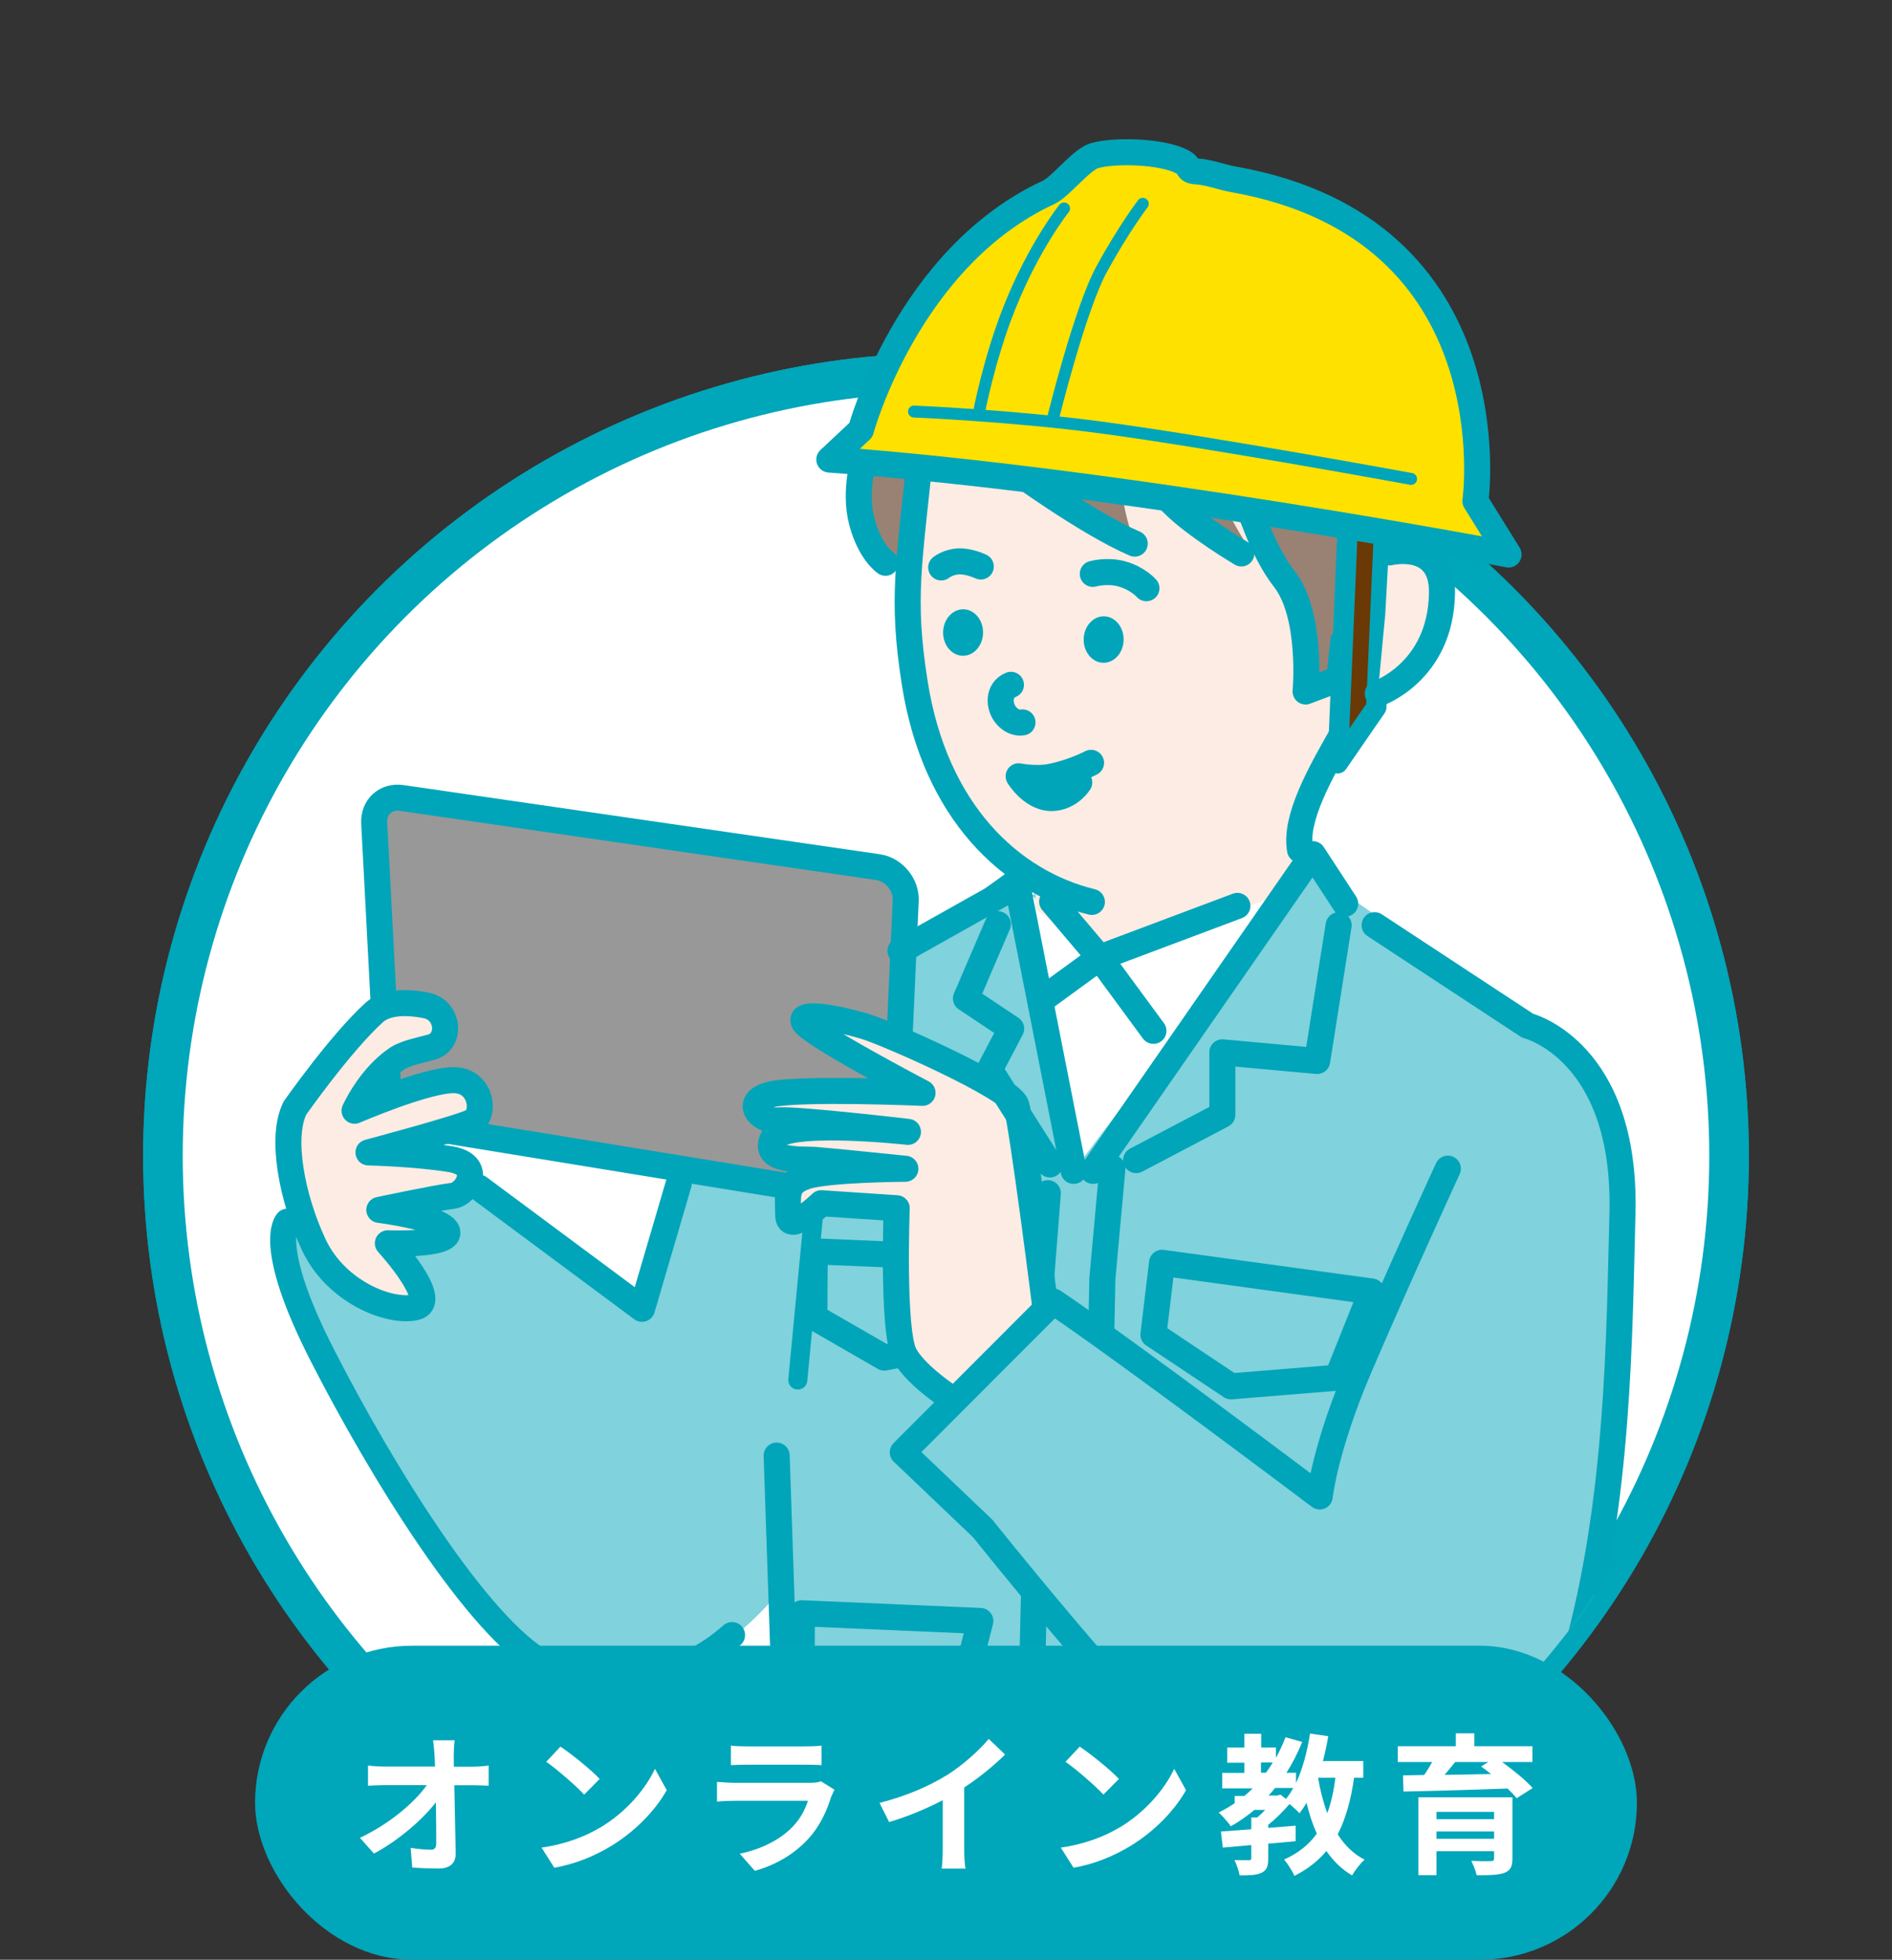
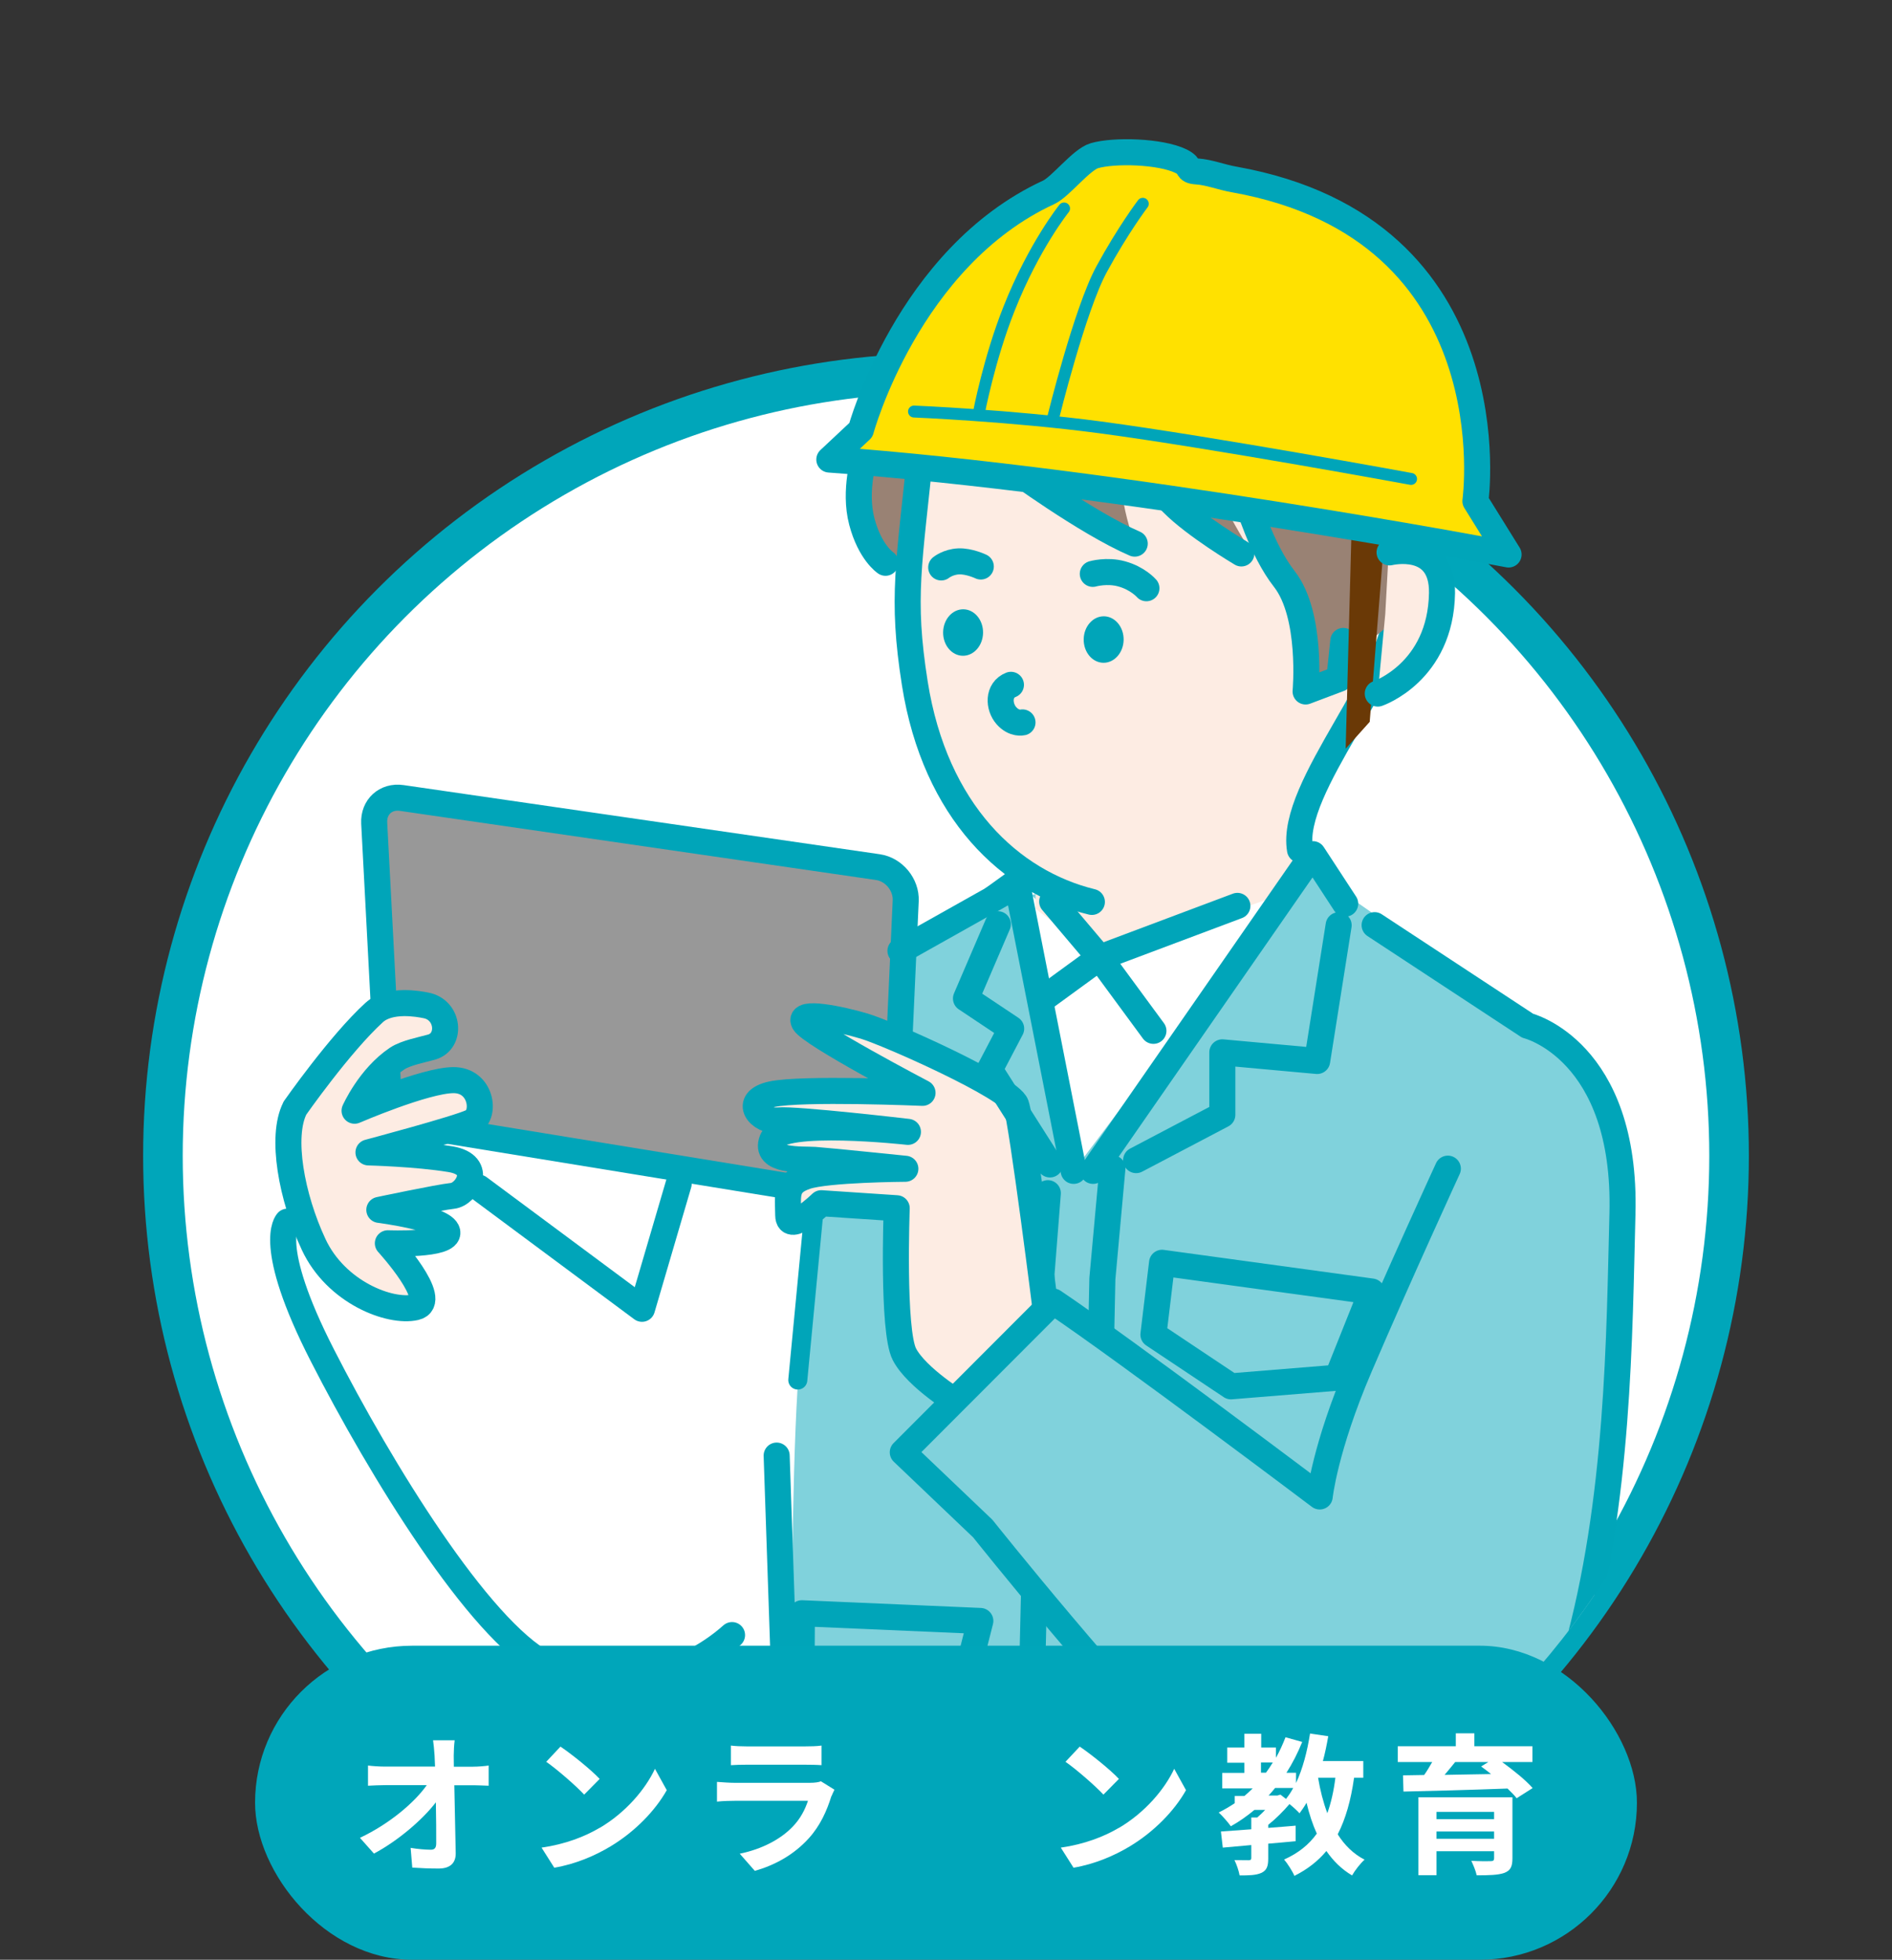
<svg xmlns="http://www.w3.org/2000/svg" id="_レイヤー_2" viewBox="0 0 162 167.81">
  <rect x="0" y="0" width="162" height="167.81" fill="#333333" stroke="none" />
  <defs>
    <style>.cls-1,.cls-2,.cls-3,.cls-4,.cls-5,.cls-6,.cls-7,.cls-8,.cls-9,.cls-10,.cls-11{fill:none;}.cls-12{fill:#998274;}.cls-13,.cls-2,.cls-3,.cls-4,.cls-5,.cls-6,.cls-7,.cls-9,.cls-14,.cls-11{stroke:#00a5b9;}.cls-13,.cls-2,.cls-3,.cls-10,.cls-14,.cls-11{stroke-width:2.23px;}.cls-13,.cls-2,.cls-4,.cls-5,.cls-6,.cls-7,.cls-10,.cls-14,.cls-11{stroke-linejoin:round;}.cls-13,.cls-2,.cls-4,.cls-5,.cls-6,.cls-10,.cls-14{stroke-linecap:round;}.cls-13,.cls-15,.cls-16{fill:#fff;}.cls-17{fill:#80d2dc;}.cls-18{fill:#ffe100;}.cls-3,.cls-15,.cls-8{stroke-miterlimit:10;}.cls-4{stroke-width:1.02px;}.cls-5,.cls-9{stroke-width:1.63px;}.cls-6,.cls-7{stroke-width:1.74px;}.cls-19{fill:#00a5b9;}.cls-15,.cls-8{stroke-width:3.39px;}.cls-15,.cls-8,.cls-10{stroke:#00a6ba;}.cls-20{fill:#6a3906;}.cls-21,.cls-14{fill:#fdece3;}.cls-22{fill:#00a6ba;}.cls-23{fill:#989898;}.cls-24{clip-path:url(#clippath);}</style>
    <clipPath id="clippath">
      <path class="cls-1" d="M148.05,98.97C148.05,61.94,135.73,0,98.7,0S13.95,61.94,13.95,98.97s30.02,67.05,67.05,67.05,67.05-30.02,67.05-67.05Z" />
    </clipPath>
  </defs>
  <g id="_ヘッダー">
-     <circle class="cls-8" cx="81" cy="98.97" r="67.05" />
    <circle class="cls-15" cx="81" cy="98.97" r="67.05" />
    <g class="cls-24">
      <path class="cls-17" d="M70.66,167.38s7.99,6.79,19.06,7.99c11.07,1.2,41.88-4.61,41.88-4.61,0,0,1.54,13.77.8,33.04-.6,15.64-1.97,39.73-3.44,57.49-1.22,14.68-1.48,51.71-1.97,55.62s.25,12.64.25,12.64c0,0-3.94,1.19-9.1,1.81-5.16.62-8.61-2.41-8.61-2.41,0,0-8.12-106.79-8.36-112.81-.25-6.02-1.97-11.44-3.44-13.54s-2.58-1.19-2.58-1.19c0,0-2.14,49.06-1.84,55.07,1.72,34.61-.49,73.08-.49,73.08,0,0-4.43.9-8.12,1.2-3.69.3-7.38-2.11-7.38-2.11,0,0-6.03-64.68-6.64-77.3-.98-20.17-1.08-51.45-1.23-71.64-.07-10.01,1.23-12.34,1.23-12.34Z" />
      <path class="cls-10" d="M94.95,206.38c-.07,14.47-1.87,45.79-1.66,50.09,1.72,34.61-.49,73.08-.49,73.08,0,0-4.43.9-8.12,1.2-3.69.3-7.38-2.11-7.38-2.11,0,0-6.03-64.68-6.64-77.3-.98-20.17-1.08-51.45-1.23-71.64-.07-10.01,1.23-12.34,1.23-12.34,0,0,7.99,6.79,19.06,7.99,11.07,1.2,41.88-4.61,41.88-4.61,0,0,1.54,13.77.8,33.04-.6,15.64-1.97,39.73-3.44,57.49-1.22,14.68-1.48,51.71-1.97,55.62s.25,12.64.25,12.64c0,0-3.94,1.19-9.1,1.81-5.16.62-8.61-2.41-8.61-2.41,0,0-8.12-106.79-8.36-112.81-.25-6.02-1.97-11.44-3.44-13.54s-5.35-2.12-5.35-2.12" />
      <path class="cls-17" d="M132.89,179.71s2.21-6.34,1.84-9.22c-1.84-14.39,1.44-32.17,2.71-39.23,1.66-9.22,3.43-34.97-1.84-39.66-5.28-4.69-23.74-17.34-23.74-17.34l-19.63,6.46-2.05-4.64-16.33,5.02-1.73,5.41-3.4,27.78c-1.4,8.92-.86,50.45-.86,50.45l-.27,13.13c22,3.14,19.33,2.84,29.03,2.67,18.34-.31,36.28-.83,36.28-.83Z" />
      <polygon class="cls-16" points="87.05 75.5 91.93 100.26 110.07 76.18 94.15 82 87.05 75.5" />
-       <path class="cls-17" d="M30.81,121.47c5.25,8.08,8.41,14.66,12.36,18.45,8.33,7.99,17.56,3.57,23.61-3.69,3.1-3.72,9.13-36.24,5.9-45.94-1.38-4.15-10.7,5.53-13.84,9.04-1.32,1.48-3.09,14.9-4.61,13.47-4.55-4.29-6.28-5.47-10.23-8.11,0,0-8.94-9.3-15.21-5.88-6.27,3.42-5.13,11.67,2.01,22.66Z" />
+       <path class="cls-17" d="M30.81,121.47Z" />
      <polyline class="cls-2" points="66.5 124.64 67.86 164.74 67.58 177.87 85.29 180.08" />
-       <polygon class="cls-2" points="69.76 107.15 85.05 107.8 83.28 114.77 75.72 116.25 69.73 112.8 69.76 107.15" />
      <polygon class="cls-2" points="68.66 138.14 83.94 138.8 82.17 145.77 74.61 147.24 68.63 143.8 68.66 138.14" />
      <path class="cls-12" d="M74.84,39.11s-1.58,3.59-.87,5.86,3.62,4.1,3.62,4.1l.12-10.44-2.87.48Z" />
      <line class="cls-5" x1="69.66" y1="104.05" x2="68.31" y2="118.17" />
      <line class="cls-9" x1="68.99" y1="90.08" x2="69.68" y2="103.56" />
      <path class="cls-2" d="M95.25,100.03l-.86,9.45-1.36,64.69s8.86,2.58,16.23,2.95c7.38.37,15.13-1.84,15.13-1.84" />
      <path class="cls-2" d="M89.72,102.17l-.54,6.88-1.35,57.39.42,14.01s15.87,2.95,22.88,2.58c7.01-.37,21.77-3.32,21.77-3.32,3.71-2.57-1.68-24.93,2.02-38.05,3.71-13.12,3.73-27.45,4-37.72.37-14.02-8.12-16.11-8.12-16.11l-13.1-8.61" />
      <path class="cls-23" d="M33.26,93.5c.07,1.38,1.25,2.7,2.62,2.92l38.01,6.2c1.37.22,2.54-.73,2.6-2.11l1.06-23.38c.06-1.38-1.01-2.68-2.38-2.88l-40.77-5.92c-1.37-.2-2.43.77-2.36,2.15l1.21,23.01Z" />
      <path class="cls-3" d="M33.26,93.5c.07,1.38,1.25,2.7,2.62,2.92l38.01,6.2c1.37.22,2.54-.73,2.6-2.11l1.06-23.38c.06-1.38-1.01-2.68-2.38-2.88l-40.77-5.92c-1.37-.2-2.43.77-2.36,2.15l1.21,23.01Z" />
      <path class="cls-14" d="M89.63,112.92s-2.1-16.82-2.63-18.32-10.92-6.11-12.99-6.73-5.7-1.36-5.17-.34c.53,1.01,10.15,6.05,10.15,6.05,0,0-10.34-.44-12.91.12-2.58.56-1.01,2.38.54,2.24,1.55-.14,11.12.98,11.12.98,0,0-10.86-1.21-11.62.69s2.6,1.64,3.64,1.71,7.76.76,7.76.76c0,0-6.72.04-8.52.66-1.8.61-1.53,1.61-1.51,3.32.02,1.71,2.83-1.03,2.83-1.03l6.46.43s-.39,10.49.66,12.51,4.7,4.23,4.7,4.23" />
      <path class="cls-14" d="M25.25,94.89s3.85-5.51,6.79-8.19c1.33-1.21,3.84-.73,4.43-.61,1.97.37,2.21,3.07.49,3.57-.81.23-2.21.49-2.95.98-2.38,1.59-3.65,4.47-3.65,4.47,0,0,6.02-2.6,8.45-2.62,2.43-.02,2.82,2.98,1.6,3.57s-8.86,2.62-8.86,2.62c0,0,4.1.1,7.02.58,2.91.48,1.4,3.01.18,3.14-1.22.13-6.27,1.2-6.27,1.2,0,0,5.59.71,5.82,1.89s-5.09.97-5.09.97c0,0,4.55,4.98,2.36,5.48-2.19.5-6.8-1.28-8.71-5.37-1.91-4.08-2.84-9.24-1.61-11.67Z" />
      <path class="cls-17" d="M80.24,127.31c19.4,19.57,30.02,38.83,46.21,26.4,11.01-8.45-23.65-33.43-34.14-40.43-3.96-2.65-2.08.42-7.18,4.24-5.9,4.41-8.26,6.4-4.89,9.79Z" />
      <path class="cls-2" d="M123.97,100.07s-4.24,9.22-7.56,16.97c-2.99,6.98-3.41,11.1-3.41,11.1,0,0-16.51-12.45-22.81-16.69l-12.89,12.91,6.85,6.53s11.71,14.7,19,21.68c7.3,6.98,17.14,4.13,17.14,4.13" />
      <line class="cls-2" x1="88.67" y1="74.92" x2="77.1" y2="81.42" />
      <polyline class="cls-2" points="58.11 101.37 54.97 112.07 41.01 101.7" />
      <path class="cls-2" d="M24.61,104.61s-1.9,1.88,2.99,11.44c4.99,9.77,13.37,23.44,19.08,26.46,5.39,2.85,11.78,1.25,16-2.5" />
      <polygon class="cls-21" points="113.32 63.8 110.93 76.18 94.15 82 88.67 77.82 88.67 74.53 113.32 63.8" />
      <path class="cls-12" d="M118.94,55.64l-1.01-8.95,3.16-1.85c.87,4.59-2.15,10.8-2.15,10.8Z" />
      <path class="cls-21" d="M108.31,72.84c-3.08,2.47-7.54,4.2-10.37,4.55-10.92,1.33-12.84-4.11-17.89-13.39-5.96-10.95-3.68-39.45,17.27-39.69,15.5-.18,22.54,13.53,22.58,25.62.02,6.26-2.47,10.37-6.93,16.37l-4.66,6.55Z" />
      <path class="cls-2" d="M78.87,38.2c-1.02,10.18-1.71,12.91-.54,20.32,1.74,11,8.22,17.02,15.16,18.71" />
      <path class="cls-2" d="M111.31,72.76c-.92-5.4,8.46-15.07,8.44-21.33" />
      <path class="cls-12" d="M99.55,23.12c12.78,1.91,23.16,18.14,21.87,28.46l-9.64,7.64s.37-6.36.28-6.5c-1.45-2.3-3.66-7.06-8.92-12.8,0,0,2.05,4.4,4.15,7.59-8.6-4.34-9.56-11.03-9.56-11.03,0,0-3.48,1.84-.57,10.07-3.91-1.09-9.59-3.97-10.81-11.6,4.85-6.38,5.12-13.04,13.21-11.83Z" />
      <ellipse class="cls-19" cx="82.47" cy="54.16" rx="1.99" ry="1.71" transform="translate(27.1 135.83) rotate(-89.16)" />
      <ellipse class="cls-19" cx="94.5" cy="54.76" rx="1.99" ry="1.71" transform="translate(38.36 148.45) rotate(-89.16)" />
      <path class="cls-2" d="M86.56,58.64c-1.14.45-1.06,1.88-.39,2.64s1.38.58,1.38.58" />
      <path class="cls-13" d="M83.98,48.51s-1-.48-1.9-.44-1.49.52-1.49.52" />
      <path class="cls-13" d="M93.57,49.14s1.21-.35,2.47,0c1.39.38,2.12,1.23,2.12,1.23" />
      <path class="cls-2" d="M86.56,40.03s6.41,4.71,10.6,6.52" />
      <path class="cls-2" d="M97.85,40.52s1.24,1.24,2.53,2.55c1.93,1.96,5.91,4.32,5.91,4.32" />
      <path class="cls-2" d="M106.8,42.94s1.22,4.16,3.17,6.64c2.42,3.1,1.82,9.63,1.82,9.63l2.89-1.09.34-3.24" />
      <polyline class="cls-2" points="93.59 100.26 112.41 73.14 115.18 77.38" />
      <polyline class="cls-2" points="85.44 79.14 82.71 85.5 86.58 88.08 84.74 91.59 89.9 99.71" />
      <polyline class="cls-2" points="114.62 79.23 112.78 90.85 104.66 90.11 104.66 95.46 97.28 99.34" />
      <polyline class="cls-2" points="91.93 100.26 87.05 75.5 85.08 76.92" />
      <polygon class="cls-20" points="115.8 42.55 118.81 42.55 117.28 61.81 115.22 64.11 115.8 42.55" />
-       <polyline class="cls-6" points="118.56 44.22 117.84 60.57 114.54 65.36 115.46 43.49" />
      <polygon class="cls-20" points="121.36 43.43 120.61 47.33 122.86 47.74 123.93 43.96 121.36 43.43" />
      <polyline class="cls-7" points="121.36 43.43 120.35 47.72 122.78 48.15 123.81 43.23" />
      <path class="cls-21" d="M123.6,52.04c-.26,3.54-2.2,7.6-5.63,7.35l.64-6.79.28-5.07c3.43.25,4.97.97,4.72,4.51Z" />
      <path class="cls-2" d="M118.98,47.3s4.56-1.11,4.49,3.48c-.11,6.79-5.5,8.61-5.5,8.61" />
-       <path class="cls-2" d="M93.42,65.32s-1.52.81-3.44,1.19c-1.29.26-2.76-.04-2.76-.04,0,0,1.25,2.07,3.09,1.85,1.39-.16,2.1-1.32,2.1-1.32" />
      <path class="cls-2" d="M74.03,39.07s-.94,2.91-.24,5.58,2.03,3.54,2.03,3.54" />
      <path class="cls-18" d="M73.71,36.82s5.91-17.56,17.29-20.72c.58-.16,3.69-2.77,4.3-2.9.73-.15,4.02-.06,4.8-.14.59-.06.67,1.39,1.29,1.37,1.83-.05,1.26.04,3.33.41,23.89,4.27,21.62,28.07,21.62,28.07l2.84,4.57s-33.54-6.37-58.16-8.13l2.7-2.53Z" />
      <path class="cls-11" d="M73.71,36.82s4-14.77,16.08-20.35c1.01-.46,2.8-2.82,3.92-3.14,1.68-.49,5.65-.39,7.41.47.98.48.34.81,1.36.88,1.07.07,2.06.49,3.21.69,23.89,4.27,20.64,27.54,20.64,27.54l2.84,4.57s-33.54-6.37-58.16-8.13l2.7-2.53Z" />
      <path class="cls-4" d="M78.26,35.24s8.33.34,15.98,1.36c9.64,1.29,26.58,4.41,26.58,4.41" />
      <path class="cls-4" d="M90.19,35.71s2.28-9.25,4.13-12.65c1.85-3.4,3.53-5.61,3.53-5.61" />
      <path class="cls-4" d="M91.11,17.85s-2.58,3.2-4.71,8.58c-1.71,4.29-2.59,8.95-2.59,8.95" />
      <polyline class="cls-2" points="90.09 77.2 94.15 82 105.95 77.57" />
      <polyline class="cls-2" points="89.35 85.5 94.15 82 98.76 88.27" />
      <polygon class="cls-2" points="99.5 108.13 117.45 110.59 114.5 117.97 105.4 118.71 98.76 114.28 99.5 108.13" />
    </g>
    <rect class="cls-22" x="21.84" y="140.92" width="118.32" height="26.89" rx="13.45" ry="13.45" />
    <path class="cls-16" d="M38.85,150.34c0,.29.01.6.01.94h1.63c.43,0,1.04-.05,1.35-.1v1.73c-.42-.01-.91-.04-1.26-.04h-1.68c.04,1.9.09,4.07.12,5.82.01.83-.47,1.31-1.46,1.31-.79,0-1.52-.03-2.26-.08l-.14-1.69c.58.1,1.29.16,1.73.16.33,0,.46-.17.46-.55,0-.87,0-2.17-.03-3.51-1.14,1.49-3.25,3.3-5.3,4.39l-1.2-1.35c2.54-1.2,4.68-3.03,5.72-4.51h-3.55c-.47,0-1.03.03-1.48.05v-1.73c.38.05,1,.09,1.44.09h4.3c-.01-.34-.03-.65-.04-.94-.04-.56-.08-.98-.13-1.31h1.85c-.05.4-.08.91-.08,1.31Z" />
    <path class="cls-16" d="M51.35,156.52c2.22-1.31,3.91-3.3,4.73-5.06l1.01,1.83c-.99,1.76-2.72,3.55-4.81,4.81-1.31.79-2.99,1.52-4.82,1.83l-1.09-1.72c2.03-.29,3.72-.95,4.98-1.7ZM51.35,152.32l-1.33,1.35c-.68-.73-2.3-2.15-3.25-2.81l1.22-1.3c.91.61,2.6,1.96,3.35,2.76Z" />
    <path class="cls-16" d="M71.19,153.79c-.39,1.26-.95,2.52-1.92,3.6-1.31,1.46-2.98,2.34-4.64,2.81l-1.29-1.47c1.95-.4,3.51-1.26,4.5-2.28.7-.71,1.1-1.52,1.34-2.25h-6.28c-.31,0-.96.01-1.51.07v-1.69c.55.04,1.1.08,1.51.08h6.44c.42,0,.77-.05.95-.13l1.16.72c-.09.17-.19.4-.25.55ZM63.93,149.54h5.01c.4,0,1.04-.01,1.4-.07v1.68c-.35-.03-.96-.04-1.43-.04h-4.98c-.42,0-.97.01-1.35.04v-1.68c.36.05.91.07,1.35.07Z" />
-     <path class="cls-16" d="M80.99,152.06c1.34-.83,2.82-2.13,3.67-3.16l1.4,1.34c-.99.98-2.24,1.99-3.5,2.82v5.25c0,.57.03,1.38.12,1.7h-2.05c.05-.31.09-1.13.09-1.7v-4.16c-1.34.7-2.99,1.4-4.59,1.87l-.82-1.64c2.33-.6,4.24-1.44,5.68-2.33Z" />
    <path class="cls-16" d="M95.81,156.52c2.22-1.31,3.91-3.3,4.73-5.06l1.01,1.83c-.99,1.76-2.72,3.55-4.81,4.81-1.31.79-2.99,1.52-4.82,1.83l-1.09-1.72c2.03-.29,3.72-.95,4.98-1.7ZM95.81,152.32l-1.33,1.35c-.68-.73-2.3-2.15-3.25-2.81l1.22-1.3c.91.61,2.6,1.96,3.35,2.76Z" />
    <path class="cls-16" d="M115.94,152.23c-.27,1.92-.72,3.51-1.4,4.84.58.92,1.34,1.68,2.3,2.17-.35.31-.83.92-1.07,1.35-.9-.53-1.61-1.24-2.2-2.09-.72.86-1.61,1.56-2.74,2.13-.14-.36-.6-1.08-.88-1.4,1.22-.55,2.12-1.27,2.8-2.22-.36-.79-.65-1.68-.88-2.64-.19.33-.39.62-.6.9-.17-.19-.53-.53-.86-.79-.52.61-1.18,1.27-1.82,1.78v.26c.78-.05,1.57-.13,2.35-.19v1.33c-.78.08-1.57.14-2.35.21v1.27c0,.66-.12,1.01-.58,1.23-.47.21-1.07.22-1.87.22-.07-.4-.26-.95-.44-1.31.49.01,1.07.01,1.22.01.17-.01.22-.05.22-.2v-1.1c-.9.08-1.73.16-2.44.22l-.16-1.38c.73-.05,1.62-.12,2.6-.19v-1.01h.51c.22-.19.46-.42.68-.65h-.92c-.64.53-1.3,1-2.02,1.4-.21-.3-.73-.9-1.04-1.18.48-.23.94-.51,1.37-.79v-.62h.83c.25-.21.48-.43.71-.65h-2.61v-1.33h1.9v-.87h-1.47v-1.3h1.47v-1.18h1.44v1.18h1.26v.88c.31-.55.58-1.14.82-1.76l1.43.4c-.38.95-.83,1.82-1.35,2.64h.82v.88c.57-1.21.96-2.7,1.2-4.24l1.56.23c-.13.73-.27,1.44-.46,2.13h3.46v1.43h-.77ZM107.97,151.79h.43c.21-.29.4-.57.58-.87h-1.01v.87ZM109.65,153.68l.46.36c.22-.27.43-.58.62-.94h-1.55c-.18.22-.36.44-.56.65h.75l.27-.08ZM112.86,152.23c.18,1.08.44,2.09.79,3.03.32-.88.55-1.9.69-3.03h-1.48Z" />
    <path class="cls-16" d="M128.63,150.89c.95.69,2.03,1.56,2.6,2.22l-1.37.87c-.19-.25-.47-.53-.78-.83-3.24.12-6.63.21-8.91.26l-.04-1.39,1.81-.03c.25-.35.48-.74.69-1.11h-2.95v-1.35h4.97v-1.11h1.59v1.11h4.97v1.35h-2.57ZM129.5,159.13c0,.73-.18,1.05-.71,1.25-.53.18-1.3.2-2.35.2-.08-.38-.29-.88-.46-1.24.62.04,1.46.04,1.65.03.23,0,.3-.07.3-.25v-.6h-4.93v2.05h-1.55v-6.67h8.05v5.23ZM123,155.15v.62h4.93v-.62h-4.93ZM127.93,157.45v-.62h-4.93v.62h4.93ZM124.59,150.89c-.29.36-.6.74-.9,1.09,1.26-.03,2.61-.04,3.98-.07-.29-.23-.57-.45-.85-.65l.62-.38h-2.86Z" />
    <rect class="cls-1" width="162" height="167.81" />
  </g>
</svg>